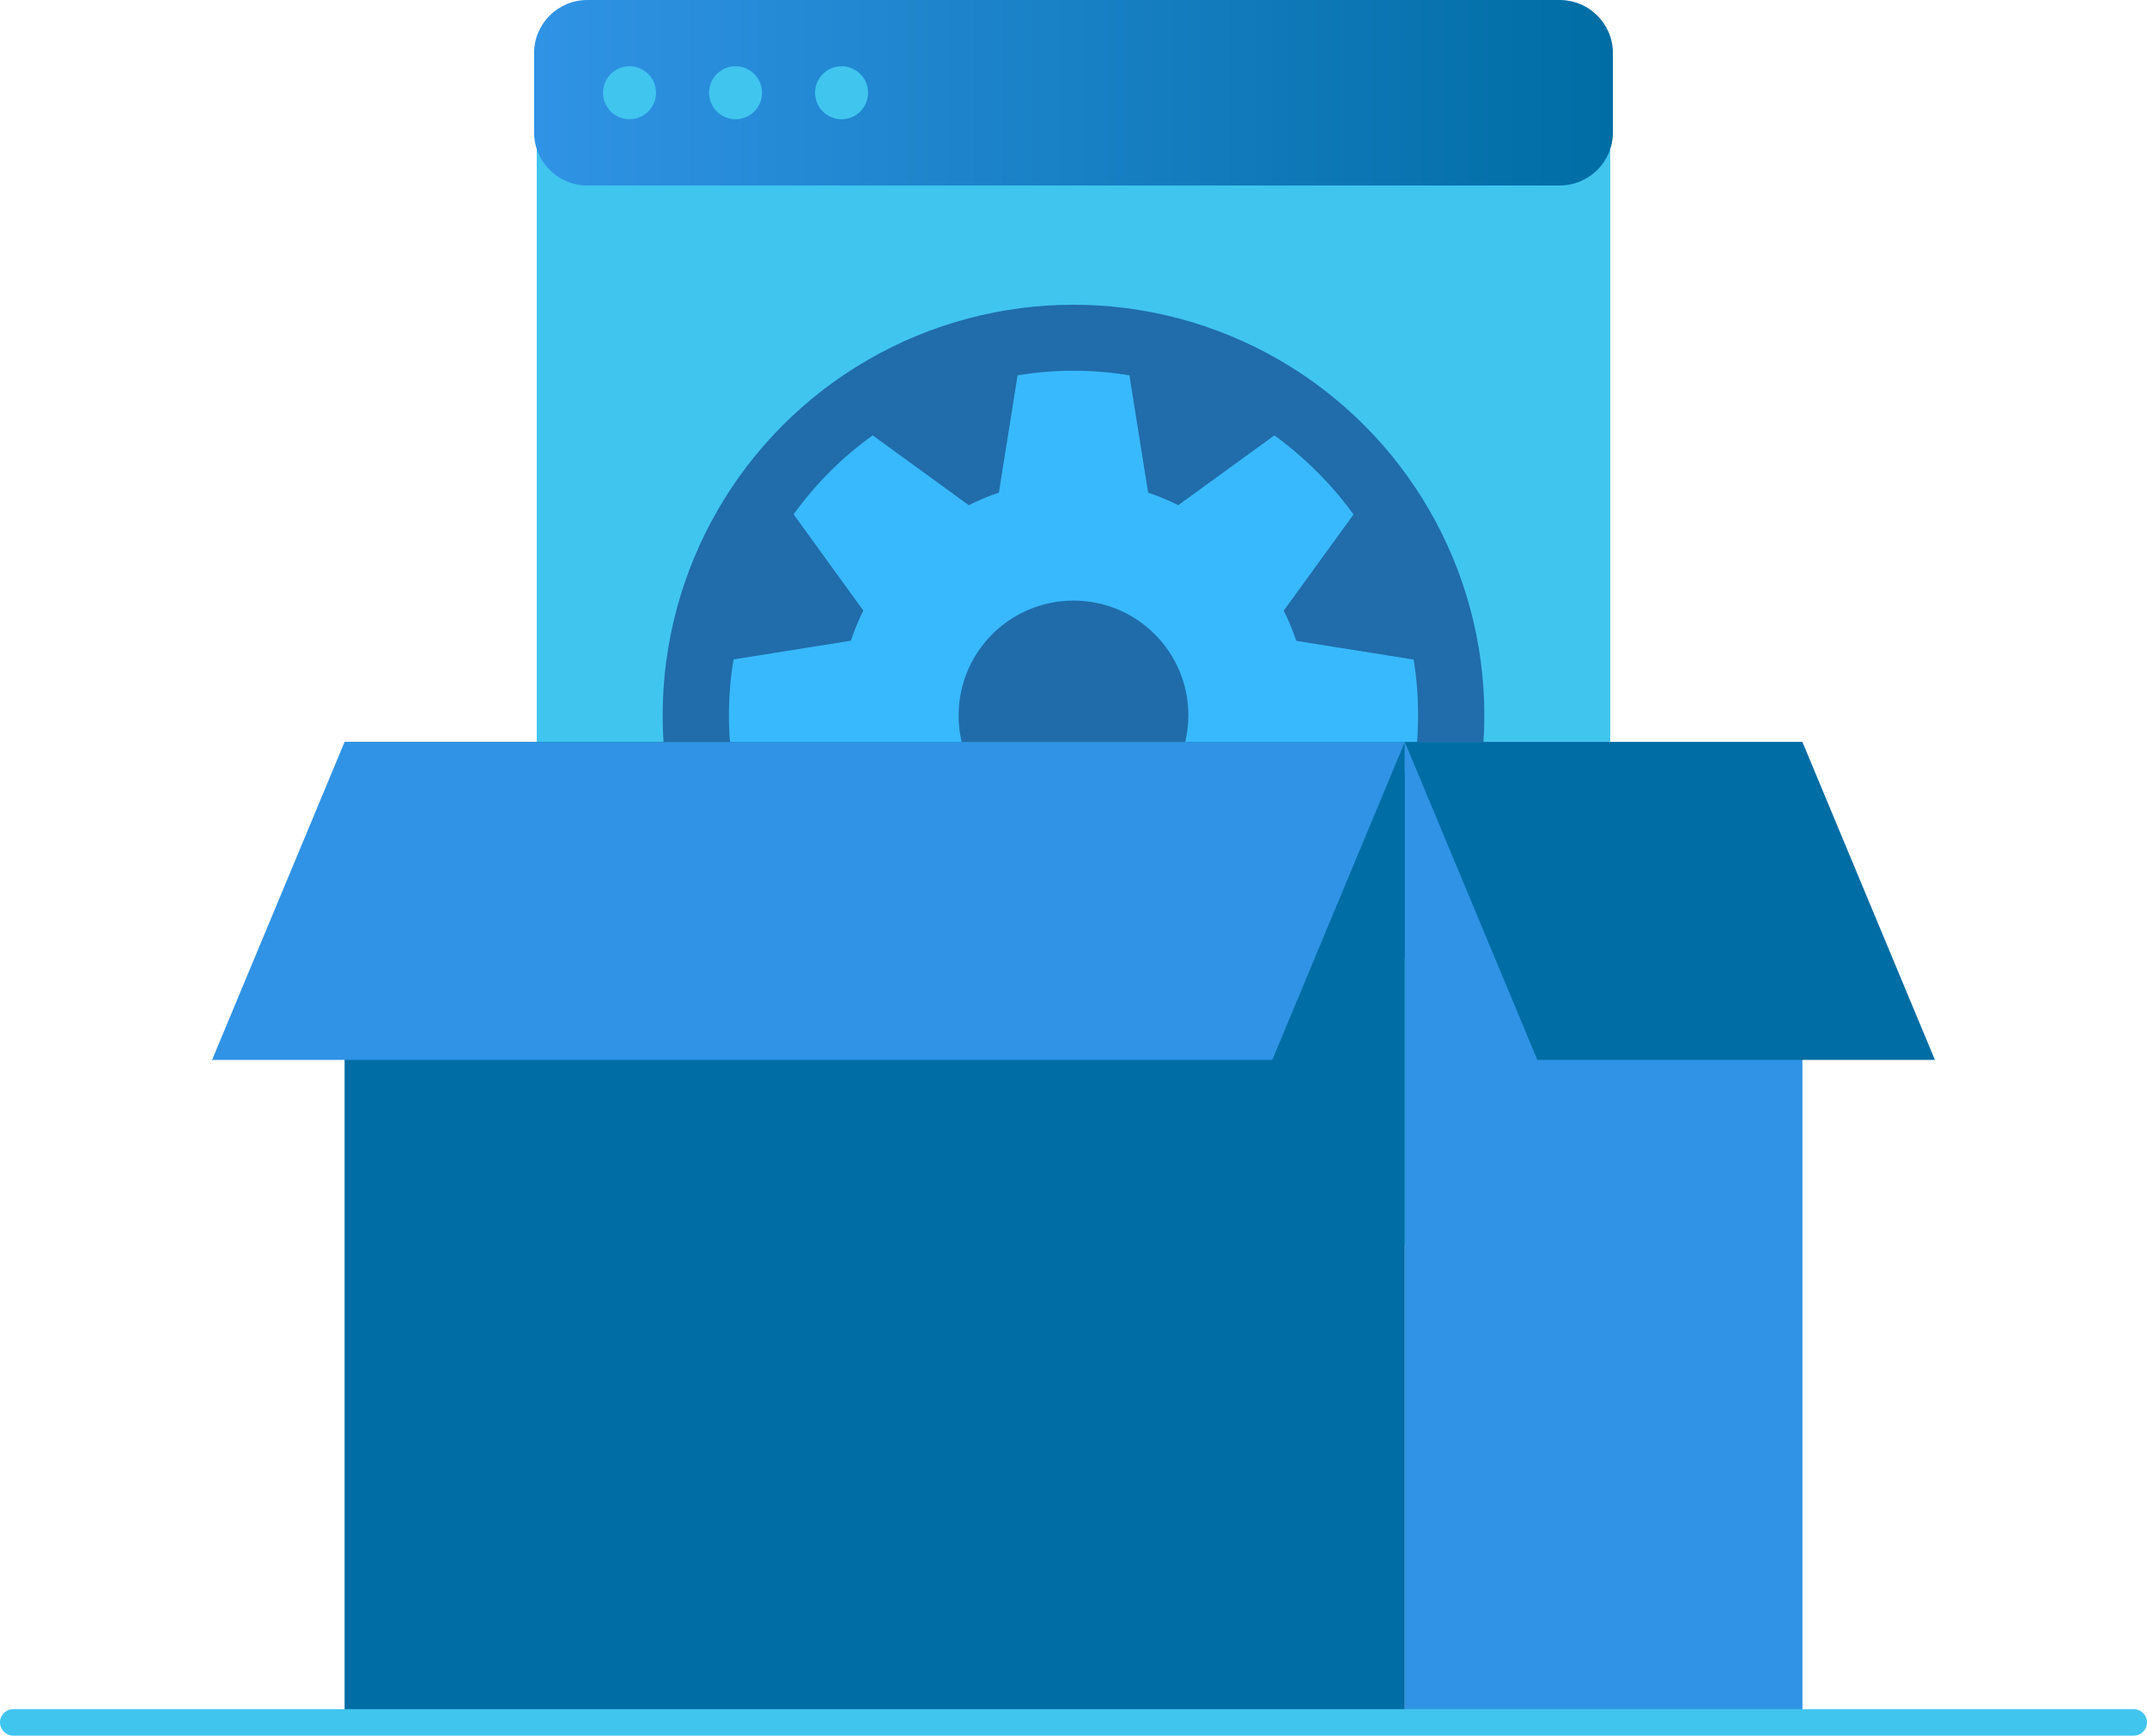
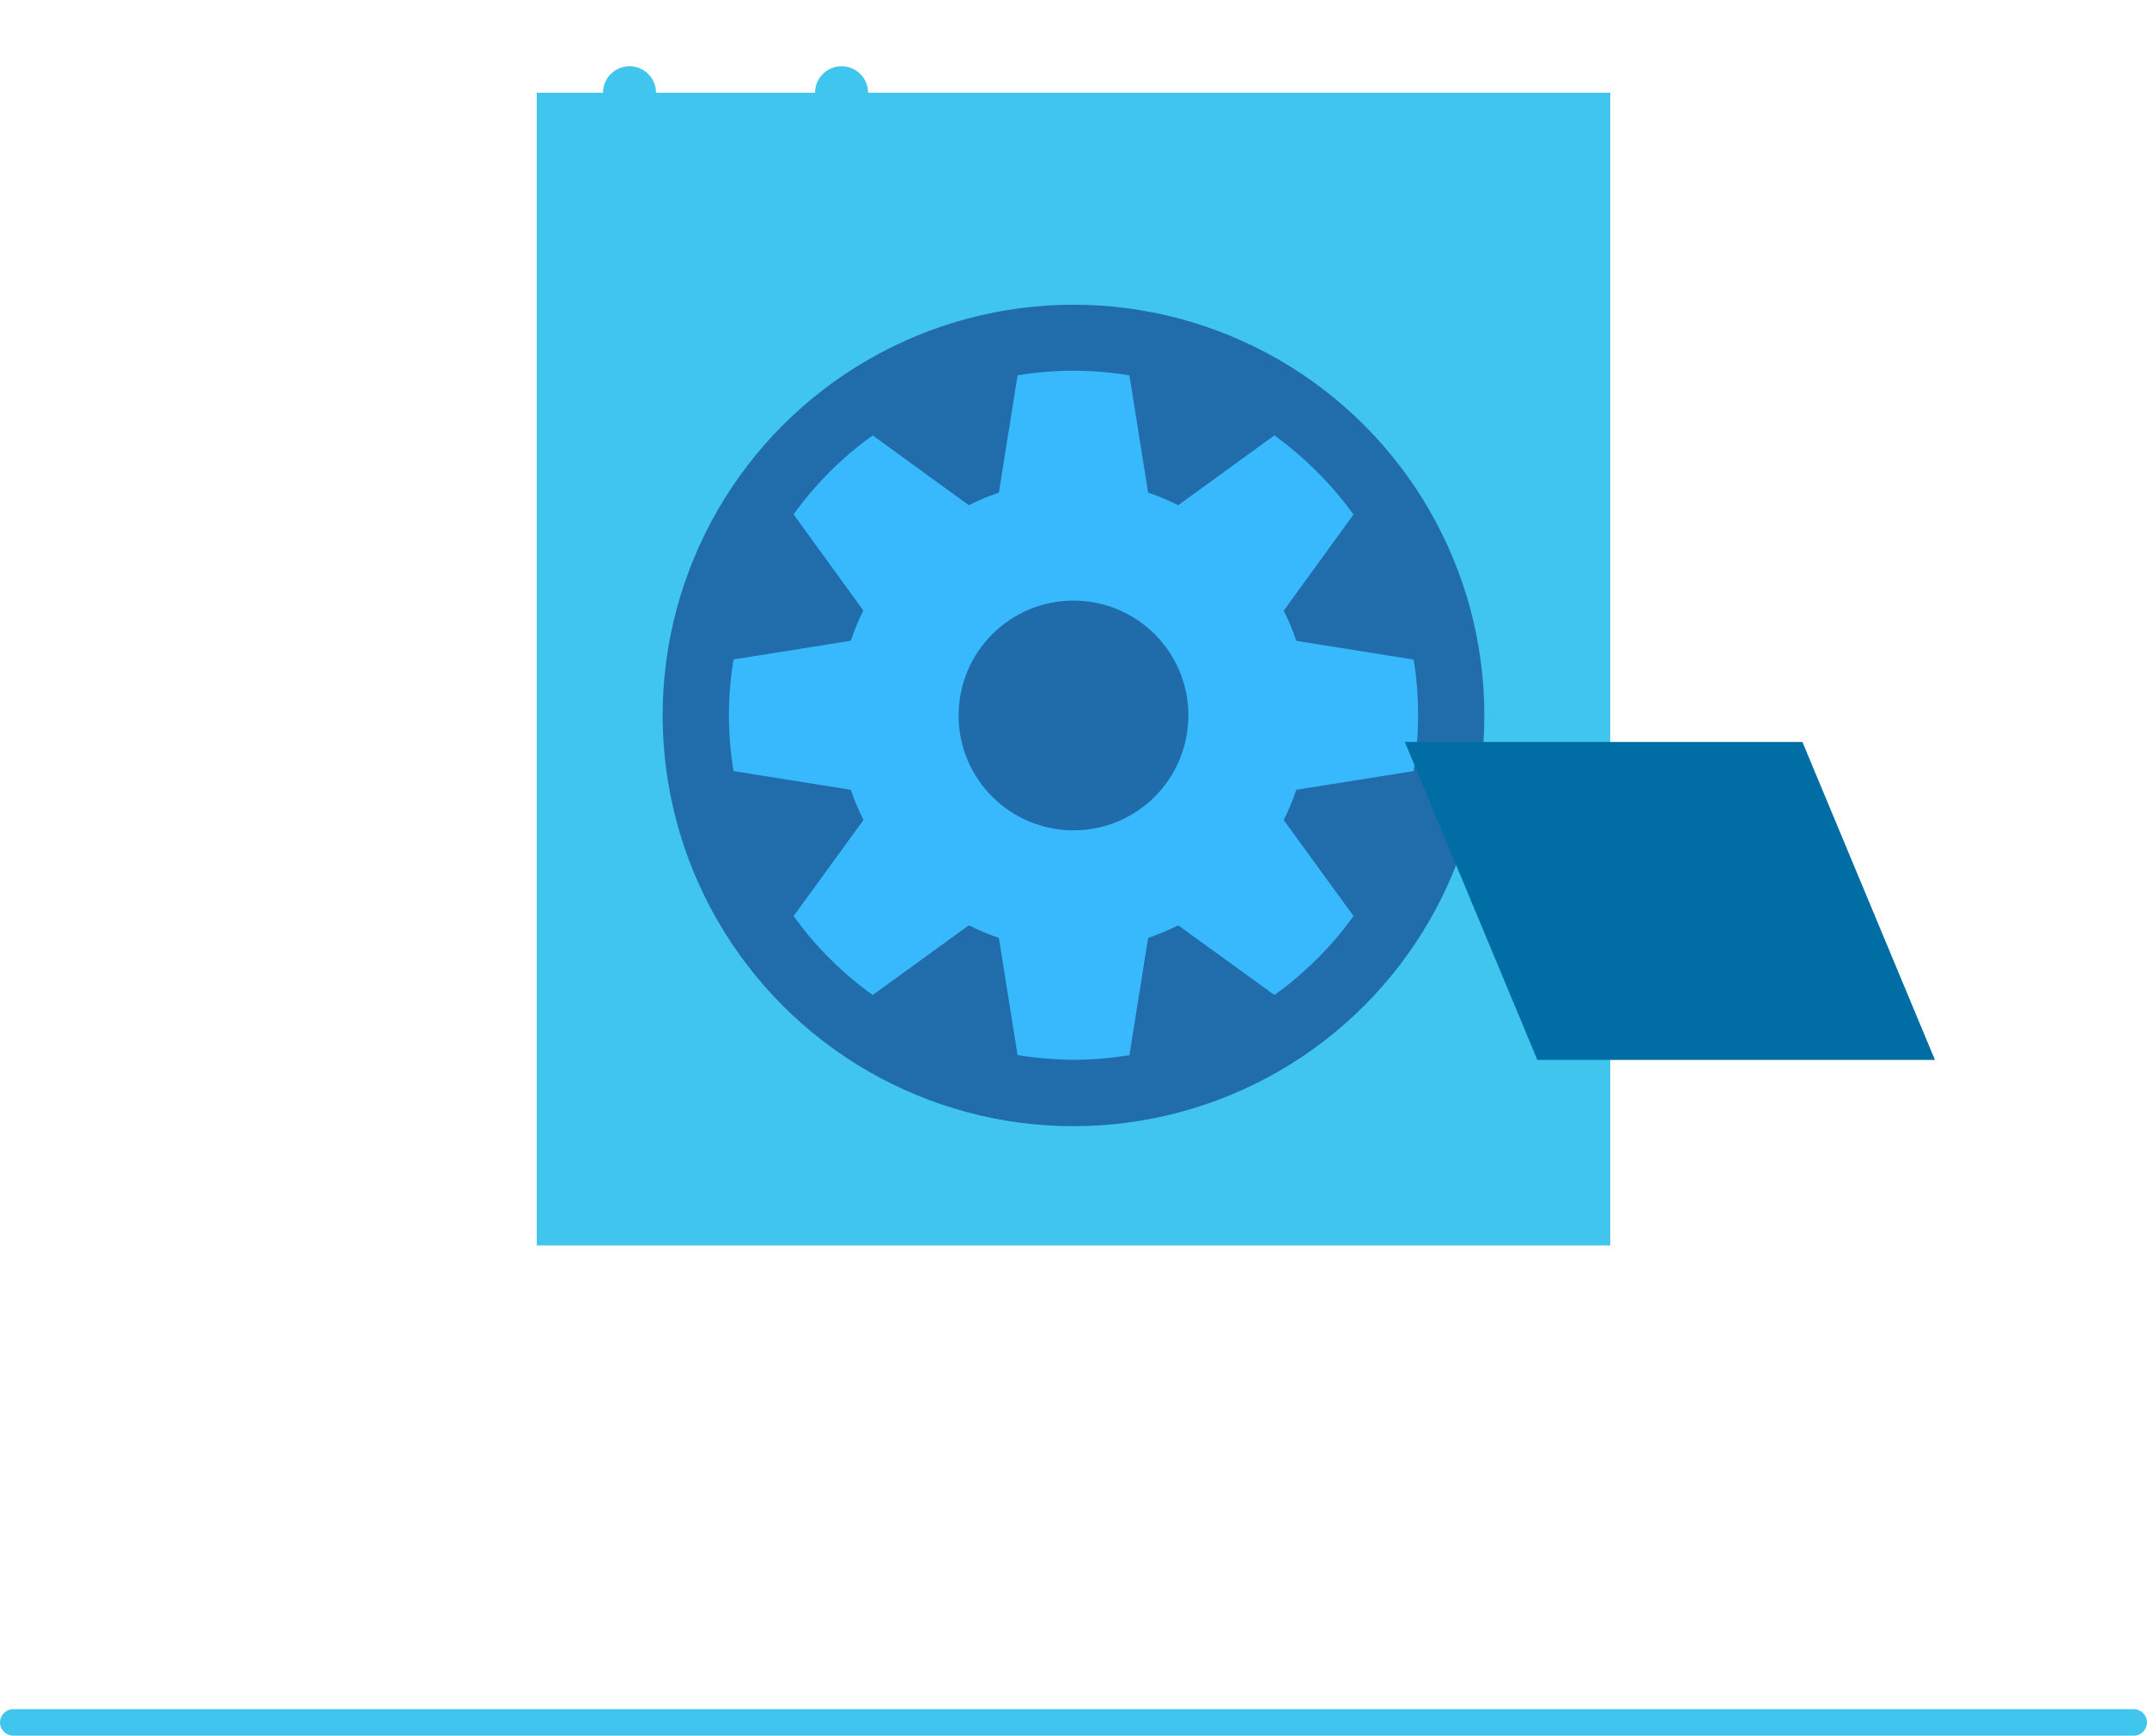
<svg xmlns="http://www.w3.org/2000/svg" id="Layer_2" data-name="Layer 2" viewBox="0 0 162 131">
  <defs>
    <style> .cls-1 { fill: #006da4; } .cls-1, .cls-2, .cls-3, .cls-4, .cls-5, .cls-6, .cls-7 { stroke-width: 0px; } .cls-2 { fill: #3093e5; } .cls-3, .cls-5 { fill: #216caa; } .cls-4 { fill: #38b9fd; } .cls-5 { opacity: .5; } .cls-6 { fill: url(#_Безымянный_градиент_7); } .cls-7 { fill: #40c5ef; } </style>
    <linearGradient id="_Безымянный_градиент_7" data-name="Безымянный градиент 7" x1="40.3" y1="7" x2="121.7" y2="7" gradientUnits="userSpaceOnUse">
      <stop offset="0" stop-color="#3093e5" />
      <stop offset="1" stop-color="#006da4" />
    </linearGradient>
  </defs>
  <g id="_1" data-name="1">
    <g>
      <rect class="cls-7" x="40.5" y="7" width="81" height="87" />
      <circle class="cls-3" cx="81" cy="54" r="31" />
      <circle class="cls-5" cx="81" cy="54" r="10" />
      <path class="cls-4" d="m106.66,49.78l-8.85-1.41c-.26-.78-.57-1.54-.95-2.28l5.27-7.26c-1.19-1.65-2.58-3.15-4.11-4.49-.6-.52-1.21-1.01-1.86-1.48l-7.26,5.27c-.73-.37-1.49-.69-2.27-.95l-1.41-8.85c-1.37-.23-2.78-.35-4.22-.35s-2.85.12-4.22.35l-1.41,8.85c-.78.26-1.54.58-2.27.95l-7.25-5.27c-2.31,1.65-4.32,3.67-5.97,5.96l5.26,7.26c-.36.73-.68,1.49-.94,2.28l-8.85,1.41c-.23,1.37-.35,2.78-.35,4.21h0c0,1.43.12,2.85.35,4.22l8.85,1.41c.26.78.58,1.54.95,2.28l-5.27,7.25c1.65,2.3,3.67,4.31,5.97,5.96l7.25-5.26c.73.36,1.49.69,2.27.95l1.41,8.85c.82.13,1.66.22,2.51.28.57.04,1.13.07,1.71.07,1.44,0,2.85-.13,4.22-.35l1.41-8.85c.79-.26,1.54-.59,2.27-.95l7.26,5.26c2.3-1.65,4.32-3.67,5.97-5.96l-5.27-7.25c.37-.73.69-1.5.95-2.28l8.85-1.41c.23-1.37.34-2.79.34-4.22h0c0-1.44-.11-2.85-.34-4.22Zm-18.98,9.75c-1.59,1.92-3.99,3.14-6.68,3.14-4.79,0-8.67-3.88-8.67-8.67s3.88-8.67,8.67-8.67,8.67,3.88,8.67,8.67c0,.26-.02.52-.04.77-.16,1.8-.86,3.44-1.95,4.75Z" />
-       <rect class="cls-1" x="26" y="56" width="80" height="74" />
-       <rect class="cls-2" x="106" y="56" width="30" height="74" />
-       <path class="cls-6" d="m40.3,4v6c0,2.21,1.8,4,4.02,4h73.36c2.22,0,4.02-1.79,4.02-4v-6c0-2.21-1.8-4-4.02-4H44.32c-2.22,0-4.02,1.79-4.02,4Z" />
      <circle class="cls-7" cx="47.5" cy="7" r="2" />
-       <circle class="cls-7" cx="55.5" cy="7" r="2" />
      <circle class="cls-7" cx="63.5" cy="7" r="2" />
-       <polygon class="cls-2" points="96 80 16 80 26 56 106 56 96 80" />
      <polygon class="cls-1" points="116 80 146 80 136 56 106 56 116 80" />
      <path class="cls-7" d="m161,131H1c-.55,0-1-.45-1-1s.45-1,1-1h160c.55,0,1,.45,1,1s-.45,1-1,1Z" />
    </g>
  </g>
</svg>